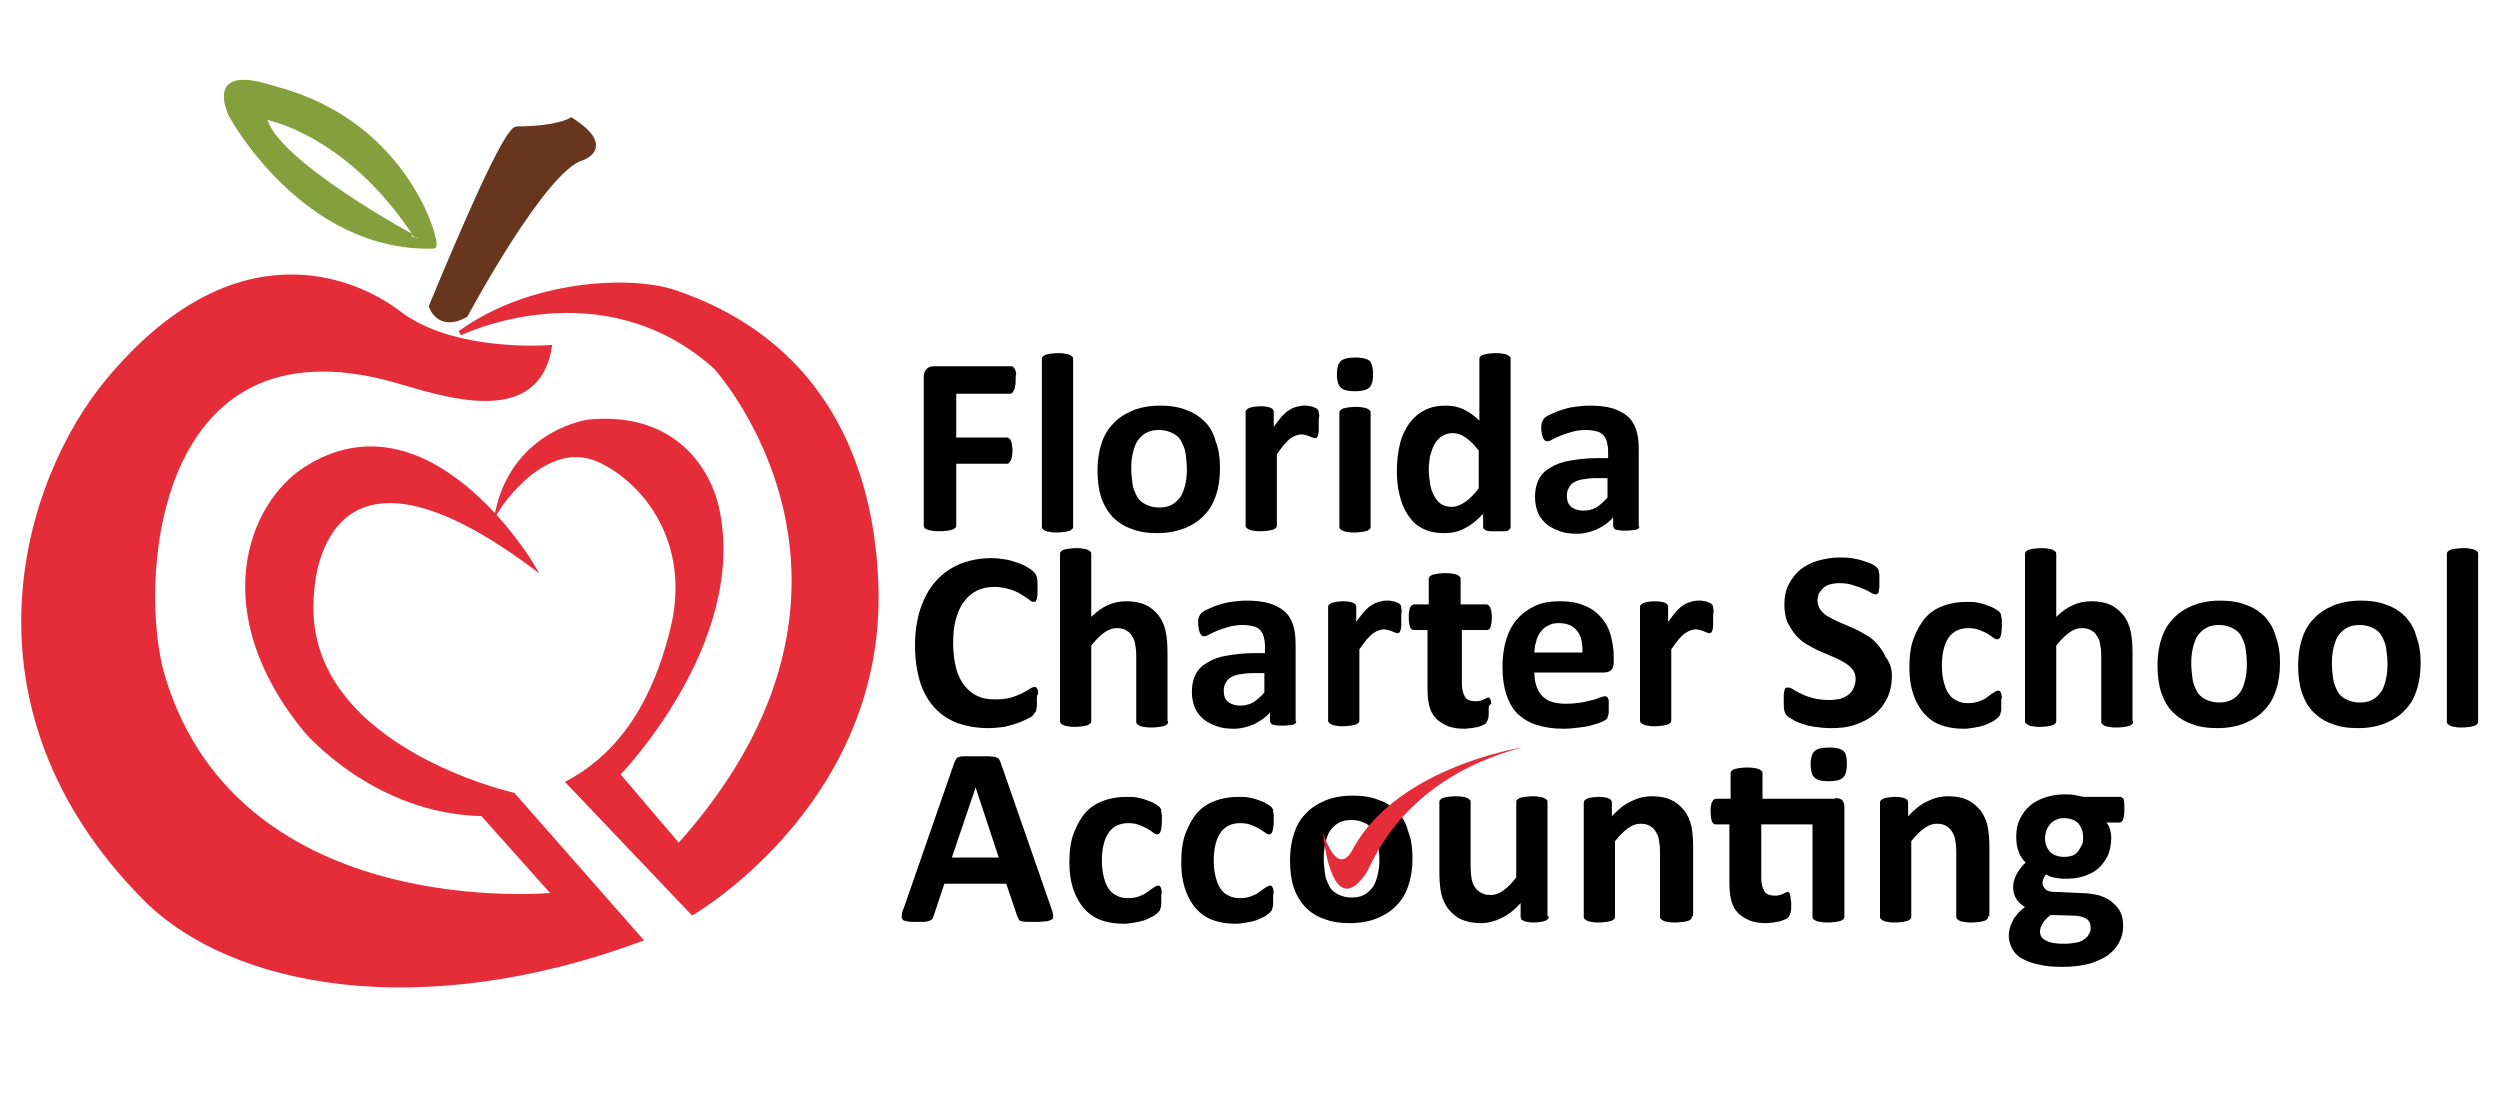
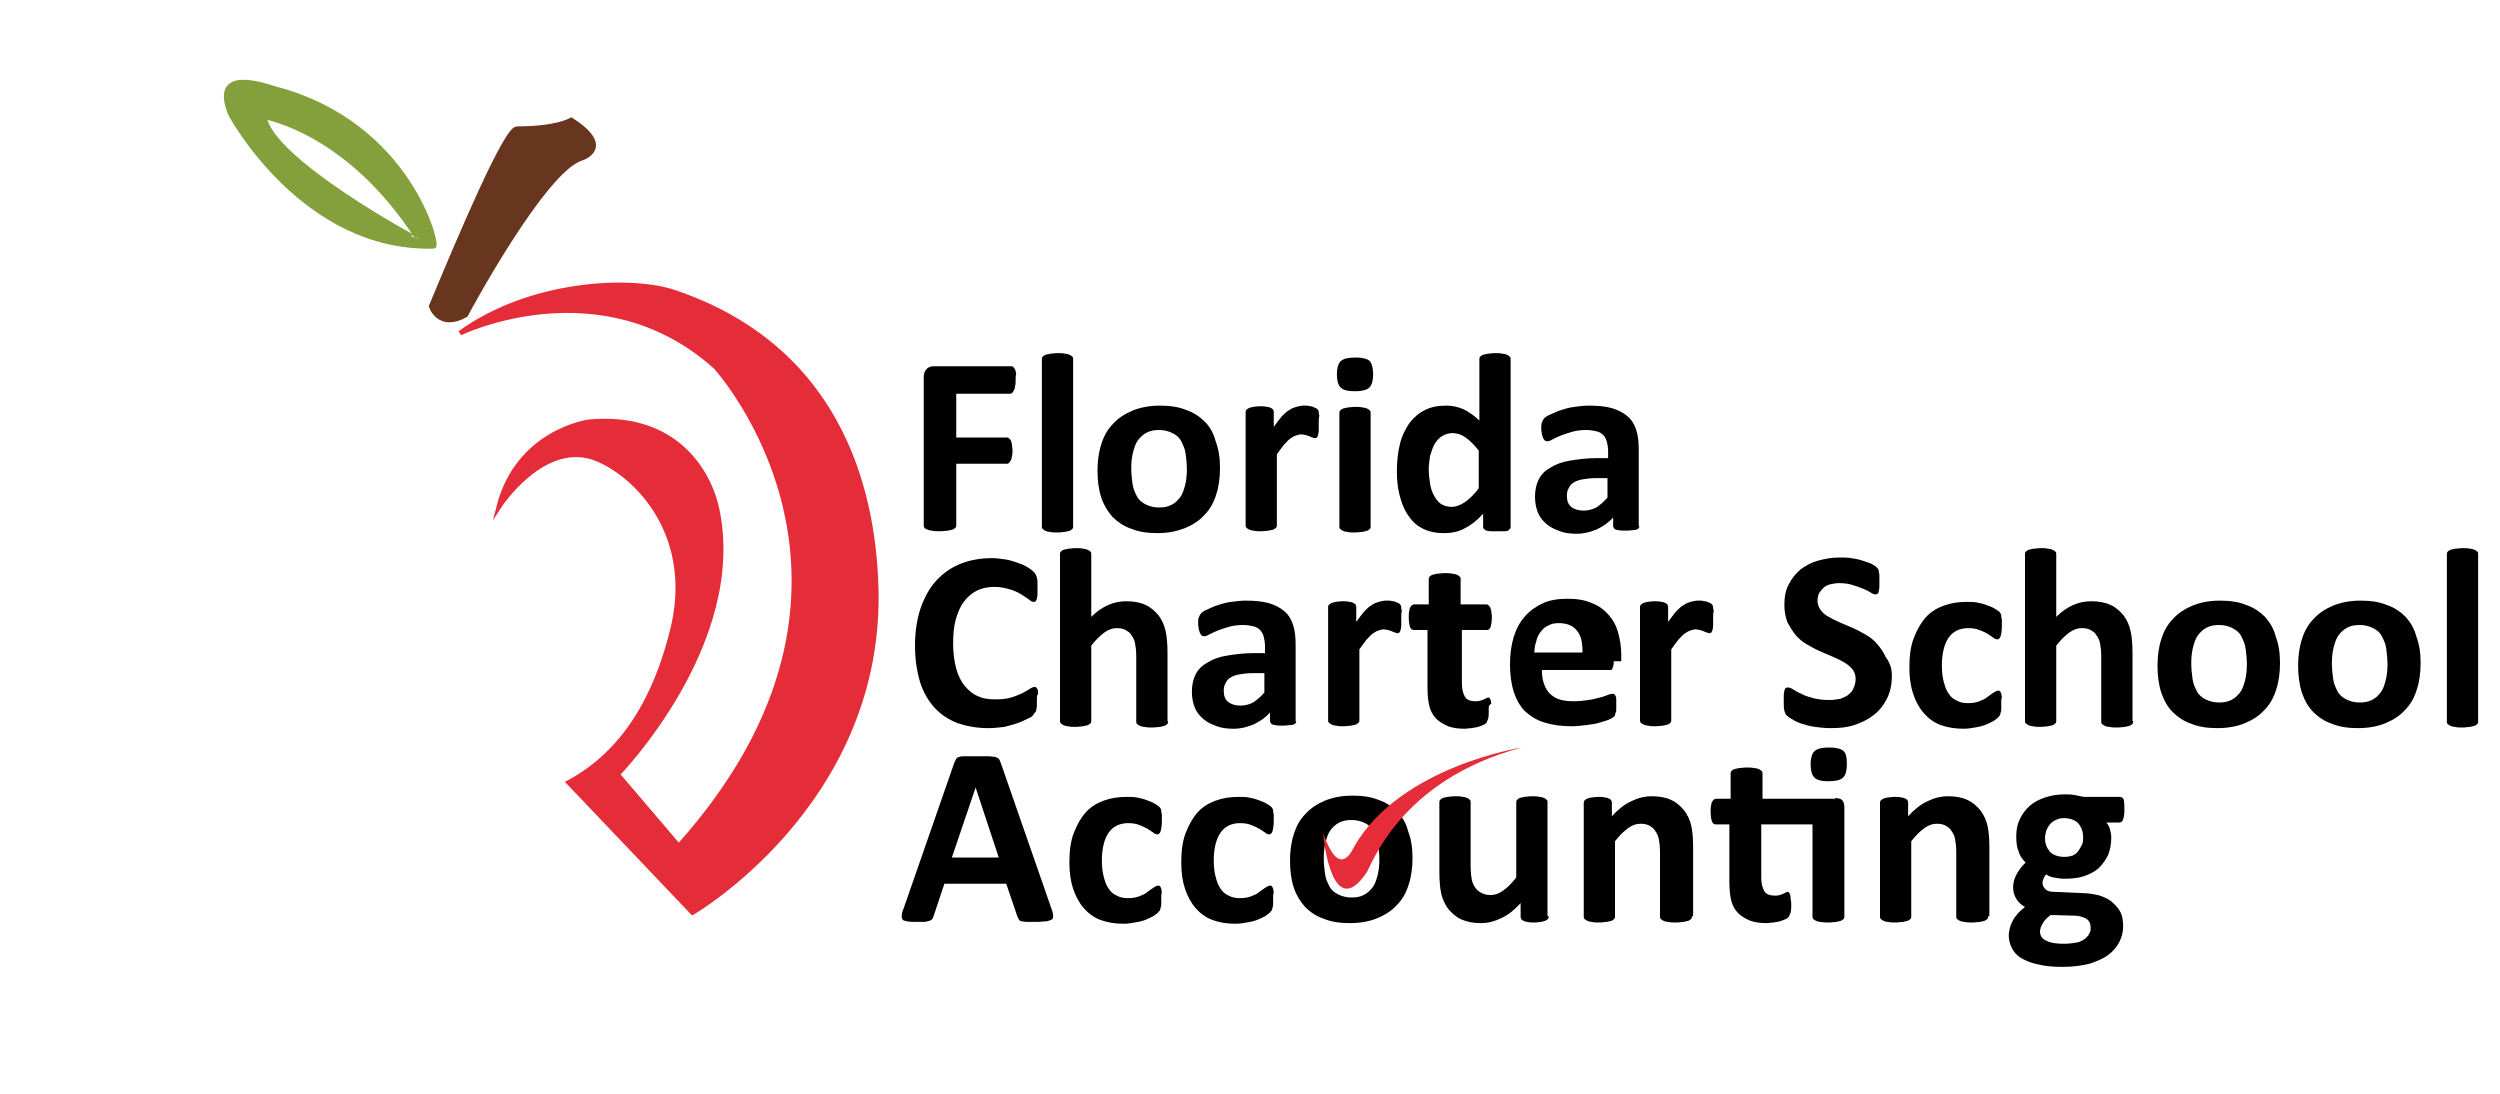
<svg xmlns="http://www.w3.org/2000/svg" version="1.1" id="Layer_1" x="0px" y="0px" viewBox="0 0 400 175" style="enable-background:new 0 0 400 175;" xml:space="preserve">
  <style type="text/css">
	.st0{fill:#E42D39;stroke:#E42D39;stroke-width:0.756;stroke-miterlimit:10;}
	.st1{fill:#68351F;stroke:#68351F;stroke-width:0.756;stroke-miterlimit:10;}
	.st2{fill:#83A03D;stroke:#83A03D;stroke-width:0.756;stroke-miterlimit:10;}
	.st3{fill:#E42D39;}
</style>
  <g>
    <g>
-       <path class="st0" d="M87.9,55.6c0,0-15.4,1.2-24.1-5.5c-7.1-5.4-26.1-13.6-46.4,10.7c-13.4,16-24.7,52.1,5.8,82.9    c14,14.1,44.3,19.5,79.2,6.6l-20.3-23.1c0,0-34.8-7.8-32.2-32.6c0,0,0.9-29.5,35.1-4.3c0,0-16.5-27.7-36-15.3    c-8.9,5.6-15.7,22.8,0,41.9c0,0,11,13,28.2,13.3l11.6,13c0,0-50.5,5.2-62.7-34.7c-4.4-14.2-2.3-57.2,35.1-48.2    C67.8,61.8,85.6,69.5,87.9,55.6z" />
      <path class="st0" d="M110.8,146c0,0,29.7-17.2,29.4-50.9c-0.2-14.5-4.6-38.9-32.2-48.3c-7-2.4-23.1-1.7-34.4,6.5    c0,0,22.6-11,40.9,5.4c0,0,31.8,34.7-5.9,76.7l-9.8-11.5c0,0,20.5-21,15.9-42.5c-1.3-6-6.7-15.2-20.5-13.9c0,0-11.3,1.5-14.4,13.6    c0,0,7.3-11.3,15.9-7.6c6.9,3,15.7,12.8,11.8,27.7c-1.8,7-5.7,18.2-16.5,24L110.8,146z" />
      <path class="st1" d="M69,49c0,0,1.2,3.8,5.5,1.4c0,0,12.5-23.4,18.6-25.1c0,0,5.2-1.7-1.7-6.1c0,0-2.2,1.4-8.7,1.4    C80.9,20.7,73.7,37.7,69,49z" />
      <path class="st2" d="M44.4,14.3c-2.1-0.6-10.7-3.8-7.5,4c0,0,11.6,21.7,32.5,21.1C70.2,39.4,65.5,20,44.4,14.3z M42.3,18.7    c0,0,13.6,2.2,24.7,19.7C67,38.5,43.3,25.7,42.3,18.7z" />
    </g>
    <g>
      <g>
        <path d="M162.5,60.8c0,0.4,0,0.7-0.1,1c0,0.3-0.1,0.5-0.2,0.7c-0.1,0.2-0.2,0.3-0.3,0.4c-0.1,0.1-0.2,0.1-0.3,0.1H153V70h8.1     c0.1,0,0.2,0,0.3,0.1c0.1,0.1,0.2,0.2,0.3,0.3c0.1,0.2,0.1,0.4,0.2,0.6c0,0.3,0.1,0.6,0.1,1s0,0.7-0.1,1c0,0.3-0.1,0.5-0.2,0.7     c-0.1,0.2-0.2,0.3-0.3,0.4c-0.1,0.1-0.2,0.1-0.3,0.1H153v9.8c0,0.1,0,0.3-0.1,0.4c-0.1,0.1-0.2,0.2-0.4,0.3     c-0.2,0.1-0.5,0.1-0.8,0.2c-0.3,0-0.8,0.1-1.3,0.1c-0.5,0-0.9,0-1.3-0.1c-0.3,0-0.6-0.1-0.8-0.2c-0.2-0.1-0.4-0.2-0.4-0.3     c-0.1-0.1-0.1-0.2-0.1-0.4V60.3c0-0.6,0.2-1,0.5-1.3c0.3-0.3,0.7-0.4,1.1-0.4h12.4c0.1,0,0.2,0,0.3,0.1c0.1,0.1,0.2,0.2,0.3,0.4     c0.1,0.2,0.1,0.4,0.2,0.7C162.5,60,162.5,60.4,162.5,60.8z" />
        <path d="M171.7,84.2c0,0.1,0,0.3-0.1,0.4s-0.2,0.2-0.4,0.3c-0.2,0.1-0.5,0.1-0.8,0.2c-0.3,0-0.7,0.1-1.2,0.1     c-0.5,0-0.9,0-1.2-0.1c-0.3,0-0.6-0.1-0.8-0.2c-0.2-0.1-0.3-0.2-0.4-0.3c-0.1-0.1-0.1-0.2-0.1-0.4V57.5c0-0.1,0-0.3,0.1-0.4     c0.1-0.1,0.2-0.2,0.4-0.3c0.2-0.1,0.5-0.1,0.8-0.2c0.3,0,0.7-0.1,1.2-0.1c0.5,0,0.9,0,1.2,0.1c0.3,0,0.6,0.1,0.8,0.2     c0.2,0.1,0.3,0.2,0.4,0.3c0.1,0.1,0.1,0.2,0.1,0.4V84.2z" />
        <path d="M195.2,74.9c0,1.5-0.2,3-0.6,4.2c-0.4,1.3-1,2.4-1.9,3.3c-0.8,0.9-1.9,1.6-3.1,2.1c-1.3,0.5-2.7,0.8-4.4,0.8     c-1.6,0-3-0.2-4.2-0.7c-1.2-0.4-2.2-1.1-3-1.9c-0.8-0.9-1.4-1.9-1.8-3.1c-0.4-1.2-0.6-2.7-0.6-4.3c0-1.5,0.2-3,0.6-4.2     c0.4-1.3,1-2.4,1.9-3.3c0.8-0.9,1.9-1.6,3.1-2.1c1.2-0.5,2.7-0.8,4.4-0.8c1.6,0,3,0.2,4.2,0.7c1.2,0.4,2.2,1.1,3,1.9     s1.4,1.9,1.7,3.1C195,71.9,195.2,73.3,195.2,74.9z M189.9,75.1c0-0.9-0.1-1.7-0.2-2.5c-0.1-0.8-0.4-1.4-0.7-2     c-0.3-0.6-0.8-1-1.4-1.3c-0.6-0.3-1.3-0.5-2.1-0.5c-0.8,0-1.4,0.1-2,0.4c-0.6,0.3-1,0.7-1.4,1.2c-0.4,0.5-0.6,1.2-0.8,1.9     c-0.2,0.8-0.3,1.6-0.3,2.6c0,0.9,0.1,1.7,0.2,2.5c0.1,0.8,0.4,1.4,0.7,2c0.3,0.6,0.8,1,1.4,1.3c0.6,0.3,1.3,0.5,2.1,0.5     c0.8,0,1.4-0.1,2-0.4c0.6-0.3,1-0.7,1.4-1.2c0.4-0.5,0.6-1.2,0.8-1.9C189.8,76.9,189.9,76.1,189.9,75.1z" />
        <path d="M211,67.7c0,0.5,0,0.9,0,1.2c0,0.3-0.1,0.6-0.1,0.7c-0.1,0.2-0.1,0.3-0.2,0.4c-0.1,0.1-0.2,0.1-0.3,0.1     c-0.1,0-0.2,0-0.4-0.1c-0.1,0-0.3-0.1-0.5-0.2c-0.2-0.1-0.4-0.1-0.6-0.2c-0.2,0-0.4-0.1-0.7-0.1c-0.3,0-0.6,0.1-0.9,0.2     c-0.3,0.1-0.6,0.3-0.9,0.5c-0.3,0.2-0.6,0.6-1,1c-0.3,0.4-0.7,0.9-1.1,1.5v11.3c0,0.1,0,0.3-0.1,0.4s-0.2,0.2-0.4,0.3     c-0.2,0.1-0.5,0.1-0.8,0.2c-0.3,0-0.7,0.1-1.2,0.1c-0.5,0-0.9,0-1.2-0.1c-0.3,0-0.6-0.1-0.8-0.2c-0.2-0.1-0.3-0.2-0.4-0.3     c-0.1-0.1-0.1-0.2-0.1-0.4V66c0-0.1,0-0.3,0.1-0.4c0.1-0.1,0.2-0.2,0.4-0.3c0.2-0.1,0.4-0.1,0.7-0.2c0.3,0,0.6-0.1,1.1-0.1     c0.4,0,0.8,0,1.1,0.1c0.3,0,0.5,0.1,0.7,0.2c0.2,0.1,0.3,0.2,0.3,0.3c0.1,0.1,0.1,0.2,0.1,0.4v2.3c0.5-0.7,0.9-1.2,1.3-1.7     c0.4-0.4,0.8-0.8,1.2-1c0.4-0.3,0.8-0.4,1.1-0.5c0.4-0.1,0.8-0.2,1.1-0.2c0.2,0,0.4,0,0.6,0s0.4,0.1,0.6,0.1     c0.2,0,0.4,0.1,0.6,0.2c0.2,0.1,0.3,0.1,0.4,0.2c0.1,0.1,0.1,0.1,0.2,0.2c0,0.1,0.1,0.2,0.1,0.3c0,0.1,0,0.4,0.1,0.6     C211,66.9,211,67.2,211,67.7z" />
        <path d="M219.7,59.9c0,1-0.2,1.7-0.6,2.1c-0.4,0.4-1.2,0.6-2.3,0.6c-1.2,0-1.9-0.2-2.3-0.6c-0.4-0.4-0.6-1.1-0.6-2.1     c0-1,0.2-1.7,0.6-2.1c0.4-0.4,1.2-0.6,2.4-0.6c1.1,0,1.9,0.2,2.3,0.6C219.5,58.2,219.7,58.9,219.7,59.9z M219.3,84.2     c0,0.1,0,0.3-0.1,0.4c-0.1,0.1-0.2,0.2-0.4,0.3c-0.2,0.1-0.5,0.1-0.8,0.2c-0.3,0-0.7,0.1-1.2,0.1s-0.9,0-1.2-0.1     c-0.3,0-0.6-0.1-0.8-0.2c-0.2-0.1-0.3-0.2-0.4-0.3c-0.1-0.1-0.1-0.2-0.1-0.4V66.1c0-0.1,0-0.3,0.1-0.4c0.1-0.1,0.2-0.2,0.4-0.3     c0.2-0.1,0.5-0.1,0.8-0.2c0.3,0,0.7-0.1,1.2-0.1s0.9,0,1.2,0.1c0.3,0,0.6,0.1,0.8,0.2c0.2,0.1,0.3,0.2,0.4,0.3     c0.1,0.1,0.1,0.2,0.1,0.4V84.2z" />
        <path d="M241.7,84.2c0,0.1,0,0.3-0.1,0.4c-0.1,0.1-0.2,0.2-0.3,0.3c-0.2,0.1-0.4,0.1-0.7,0.1c-0.3,0-0.6,0-1,0     c-0.4,0-0.8,0-1.1,0c-0.3,0-0.5-0.1-0.7-0.1c-0.2-0.1-0.3-0.2-0.4-0.3c-0.1-0.1-0.1-0.2-0.1-0.4v-2c-0.9,1-1.9,1.8-2.9,2.3     c-1,0.6-2.2,0.8-3.4,0.8c-1.4,0-2.6-0.3-3.5-0.8c-1-0.5-1.7-1.3-2.3-2.2c-0.6-0.9-1-2-1.3-3.2c-0.3-1.2-0.4-2.5-0.4-3.8     c0-1.6,0.2-3.1,0.5-4.3c0.3-1.3,0.9-2.4,1.5-3.3c0.7-0.9,1.5-1.6,2.5-2.1c1-0.5,2.1-0.7,3.4-0.7c1,0,1.9,0.2,2.8,0.6     c0.8,0.4,1.7,1,2.5,1.8v-9.8c0-0.1,0-0.3,0.1-0.4c0.1-0.1,0.2-0.2,0.4-0.3c0.2-0.1,0.5-0.1,0.8-0.2c0.3,0,0.7-0.1,1.2-0.1     c0.5,0,0.9,0,1.2,0.1c0.3,0,0.6,0.1,0.8,0.2c0.2,0.1,0.3,0.2,0.4,0.3c0.1,0.1,0.1,0.2,0.1,0.4V84.2z M236.6,72.1     c-0.7-0.9-1.4-1.6-2.1-2.1c-0.7-0.5-1.4-0.7-2.1-0.7c-0.7,0-1.2,0.2-1.7,0.5c-0.5,0.3-0.9,0.8-1.2,1.3c-0.3,0.6-0.5,1.2-0.7,1.9     c-0.1,0.7-0.2,1.4-0.2,2.1c0,0.8,0.1,1.5,0.2,2.2c0.1,0.7,0.3,1.4,0.6,1.9c0.3,0.6,0.6,1,1.1,1.4c0.5,0.3,1,0.5,1.8,0.5     c0.4,0,0.7-0.1,1-0.2c0.3-0.1,0.7-0.3,1-0.5c0.3-0.2,0.7-0.5,1.1-0.9c0.4-0.4,0.8-0.8,1.2-1.4V72.1z" />
        <path d="M262.3,84.2c0,0.2-0.1,0.3-0.2,0.4c-0.1,0.1-0.4,0.2-0.6,0.2s-0.7,0.1-1.3,0.1c-0.6,0-1.1,0-1.3-0.1     c-0.3,0-0.5-0.1-0.6-0.2c-0.1-0.1-0.2-0.3-0.2-0.4v-1.4c-0.7,0.8-1.6,1.4-2.6,1.9c-1,0.4-2,0.7-3.2,0.7c-1,0-1.9-0.1-2.7-0.4     c-0.8-0.3-1.5-0.6-2.1-1.1c-0.6-0.5-1.1-1.1-1.4-1.8c-0.3-0.7-0.5-1.6-0.5-2.6c0-1.1,0.2-2,0.6-2.8c0.4-0.8,1-1.4,1.9-1.9     c0.8-0.5,1.8-0.9,3.1-1.1c1.2-0.2,2.6-0.4,4.3-0.4h1.8v-1.1c0-0.6-0.1-1.1-0.2-1.5c-0.1-0.4-0.3-0.8-0.6-1.1     c-0.3-0.3-0.6-0.5-1.1-0.6c-0.4-0.1-1-0.2-1.6-0.2c-0.9,0-1.6,0.1-2.3,0.3c-0.7,0.2-1.3,0.4-1.8,0.6c-0.5,0.2-0.9,0.4-1.3,0.6     c-0.3,0.2-0.6,0.3-0.8,0.3c-0.1,0-0.3,0-0.4-0.1c-0.1-0.1-0.2-0.2-0.3-0.4c-0.1-0.2-0.1-0.4-0.2-0.6c0-0.3-0.1-0.5-0.1-0.9     c0-0.4,0-0.8,0.1-1c0.1-0.2,0.2-0.5,0.4-0.7c0.2-0.2,0.5-0.4,1-0.6c0.5-0.2,1-0.5,1.7-0.7c0.6-0.2,1.3-0.4,2.1-0.5     s1.5-0.2,2.3-0.2c1.4,0,2.6,0.1,3.7,0.4c1,0.3,1.8,0.7,2.5,1.3c0.7,0.6,1.1,1.3,1.4,2.2c0.3,0.9,0.4,2,0.4,3.2V84.2z M257.3,76.5     h-2c-0.8,0-1.5,0.1-2.1,0.2c-0.6,0.1-1.1,0.3-1.4,0.5c-0.4,0.2-0.6,0.5-0.8,0.9c-0.2,0.3-0.3,0.7-0.3,1.2c0,0.8,0.2,1.4,0.7,1.8     c0.5,0.4,1.2,0.6,2,0.6c0.7,0,1.4-0.2,2-0.5c0.6-0.4,1.2-0.9,1.8-1.6V76.5z" />
        <path d="M165.9,112.1c0,0.3,0,0.6,0,0.9c0,0.2-0.1,0.4-0.1,0.6c0,0.2-0.1,0.3-0.2,0.4c-0.1,0.1-0.2,0.3-0.3,0.4     c-0.1,0.2-0.4,0.4-0.9,0.6c-0.4,0.2-1,0.5-1.6,0.7c-0.6,0.2-1.3,0.4-2.1,0.6c-0.8,0.1-1.7,0.2-2.6,0.2c-1.8,0-3.4-0.3-4.9-0.8     c-1.5-0.6-2.7-1.4-3.7-2.5c-1-1.1-1.8-2.5-2.3-4.1c-0.5-1.7-0.8-3.6-0.8-5.8c0-2.2,0.3-4.2,0.9-6c0.6-1.7,1.4-3.2,2.5-4.4     c1.1-1.2,2.4-2.1,3.9-2.7c1.5-0.6,3.2-0.9,5-0.9c0.7,0,1.4,0.1,2.1,0.2c0.7,0.1,1.3,0.3,1.9,0.5c0.6,0.2,1.1,0.4,1.6,0.7     c0.5,0.3,0.8,0.5,1,0.7c0.2,0.2,0.3,0.3,0.4,0.5c0.1,0.1,0.1,0.3,0.2,0.5c0,0.2,0.1,0.4,0.1,0.7c0,0.3,0,0.6,0,1c0,0.4,0,0.8,0,1     c0,0.3-0.1,0.5-0.1,0.7c-0.1,0.2-0.1,0.3-0.2,0.4c-0.1,0.1-0.2,0.1-0.3,0.1c-0.2,0-0.5-0.1-0.8-0.4c-0.3-0.2-0.7-0.5-1.2-0.8     c-0.5-0.3-1.1-0.6-1.8-0.8c-0.7-0.2-1.5-0.4-2.5-0.4c-1,0-2,0.2-2.8,0.6c-0.8,0.4-1.5,1-2.1,1.8c-0.6,0.8-1,1.8-1.3,2.9     c-0.3,1.1-0.4,2.4-0.4,3.8c0,1.5,0.2,2.9,0.5,4c0.3,1.1,0.8,2.1,1.4,2.8c0.6,0.7,1.3,1.3,2.1,1.6c0.8,0.4,1.8,0.5,2.8,0.5     c1,0,1.8-0.1,2.5-0.3c0.7-0.2,1.3-0.5,1.8-0.7c0.5-0.3,0.9-0.5,1.2-0.7c0.3-0.2,0.6-0.3,0.7-0.3c0.1,0,0.2,0,0.3,0.1     c0.1,0.1,0.1,0.2,0.2,0.3c0.1,0.2,0.1,0.4,0.1,0.7C165.9,111.2,165.9,111.6,165.9,112.1z" />
        <path d="M186.9,115.4c0,0.1,0,0.3-0.1,0.4s-0.2,0.2-0.4,0.3c-0.2,0.1-0.5,0.1-0.8,0.2c-0.3,0-0.7,0.1-1.2,0.1     c-0.5,0-0.9,0-1.3-0.1c-0.3,0-0.6-0.1-0.8-0.2c-0.2-0.1-0.3-0.2-0.4-0.3c-0.1-0.1-0.1-0.2-0.1-0.4V105c0-0.9-0.1-1.6-0.2-2.1     c-0.1-0.5-0.3-0.9-0.6-1.3c-0.2-0.4-0.6-0.6-0.9-0.8c-0.4-0.2-0.8-0.3-1.4-0.3c-0.7,0-1.3,0.2-2,0.7c-0.7,0.5-1.4,1.2-2.1,2.1v12     c0,0.1,0,0.3-0.1,0.4c-0.1,0.1-0.2,0.2-0.4,0.3c-0.2,0.1-0.5,0.1-0.8,0.2c-0.3,0-0.7,0.1-1.2,0.1c-0.5,0-0.9,0-1.2-0.1     c-0.3,0-0.6-0.1-0.8-0.2c-0.2-0.1-0.3-0.2-0.4-0.3c-0.1-0.1-0.1-0.2-0.1-0.4V88.7c0-0.1,0-0.3,0.1-0.4c0.1-0.1,0.2-0.2,0.4-0.3     c0.2-0.1,0.5-0.1,0.8-0.2c0.3,0,0.7-0.1,1.2-0.1c0.5,0,0.9,0,1.2,0.1c0.3,0,0.6,0.1,0.8,0.2c0.2,0.1,0.3,0.2,0.4,0.3     c0.1,0.1,0.1,0.2,0.1,0.4v10c0.9-0.9,1.8-1.5,2.7-1.9c0.9-0.4,1.9-0.6,2.9-0.6c1.2,0,2.3,0.2,3.1,0.6c0.9,0.4,1.5,1,2.1,1.7     c0.5,0.7,0.9,1.5,1.1,2.5c0.2,0.9,0.3,2.1,0.3,3.4V115.4z" />
        <path d="M207.4,115.4c0,0.2-0.1,0.3-0.2,0.4c-0.1,0.1-0.4,0.2-0.6,0.2c-0.3,0-0.7,0.1-1.3,0.1c-0.6,0-1.1,0-1.3-0.1     c-0.3,0-0.5-0.1-0.6-0.2c-0.1-0.1-0.2-0.3-0.2-0.4V114c-0.7,0.8-1.6,1.4-2.6,1.9c-1,0.4-2,0.7-3.2,0.7c-1,0-1.9-0.1-2.7-0.4     c-0.8-0.3-1.5-0.6-2.1-1.1c-0.6-0.5-1.1-1.1-1.4-1.8c-0.3-0.7-0.5-1.6-0.5-2.6c0-1.1,0.2-2,0.6-2.8c0.4-0.8,1-1.4,1.9-1.9     c0.8-0.5,1.8-0.9,3.1-1.1c1.2-0.2,2.6-0.4,4.3-0.4h1.8v-1.1c0-0.6-0.1-1.1-0.2-1.5c-0.1-0.4-0.3-0.8-0.6-1.1     c-0.3-0.3-0.6-0.5-1.1-0.6c-0.4-0.1-1-0.2-1.6-0.2c-0.9,0-1.6,0.1-2.3,0.3c-0.7,0.2-1.3,0.4-1.8,0.6s-0.9,0.4-1.3,0.6     c-0.3,0.2-0.6,0.3-0.8,0.3c-0.1,0-0.3,0-0.4-0.1c-0.1-0.1-0.2-0.2-0.3-0.4c-0.1-0.2-0.1-0.4-0.2-0.6c0-0.3-0.1-0.5-0.1-0.9     c0-0.4,0-0.8,0.1-1c0.1-0.2,0.2-0.5,0.4-0.7c0.2-0.2,0.5-0.4,1-0.6c0.5-0.2,1-0.5,1.7-0.7c0.6-0.2,1.3-0.4,2.1-0.5     c0.8-0.1,1.5-0.2,2.3-0.2c1.4,0,2.6,0.1,3.7,0.4c1,0.3,1.8,0.7,2.5,1.3c0.7,0.6,1.1,1.3,1.4,2.2c0.3,0.9,0.4,2,0.4,3.2V115.4z      M202.4,107.7h-2c-0.8,0-1.5,0.1-2.1,0.2c-0.6,0.1-1.1,0.3-1.4,0.5c-0.4,0.2-0.6,0.5-0.8,0.9c-0.2,0.3-0.3,0.7-0.3,1.2     c0,0.8,0.2,1.4,0.7,1.8c0.5,0.4,1.2,0.6,2,0.6c0.7,0,1.4-0.2,2-0.5c0.6-0.4,1.2-0.9,1.8-1.6V107.7z" />
        <path d="M224.2,98.9c0,0.5,0,0.9,0,1.2c0,0.3-0.1,0.6-0.1,0.7c-0.1,0.2-0.1,0.3-0.2,0.4c-0.1,0.1-0.2,0.1-0.3,0.1     c-0.1,0-0.2,0-0.4-0.1c-0.1,0-0.3-0.1-0.5-0.2c-0.2-0.1-0.4-0.1-0.6-0.2c-0.2,0-0.4-0.1-0.7-0.1c-0.3,0-0.6,0.1-0.9,0.2     c-0.3,0.1-0.6,0.3-0.9,0.5c-0.3,0.2-0.6,0.6-1,1c-0.3,0.4-0.7,0.9-1.1,1.5v11.3c0,0.1,0,0.3-0.1,0.4s-0.2,0.2-0.4,0.3     c-0.2,0.1-0.5,0.1-0.8,0.2c-0.3,0-0.7,0.1-1.2,0.1c-0.5,0-0.9,0-1.2-0.1c-0.3,0-0.6-0.1-0.8-0.2c-0.2-0.1-0.3-0.2-0.4-0.3     c-0.1-0.1-0.1-0.2-0.1-0.4V97.2c0-0.1,0-0.3,0.1-0.4c0.1-0.1,0.2-0.2,0.4-0.3c0.2-0.1,0.4-0.1,0.7-0.2c0.3,0,0.6-0.1,1.1-0.1     c0.4,0,0.8,0,1.1,0.1c0.3,0,0.5,0.1,0.7,0.2c0.2,0.1,0.3,0.2,0.3,0.3c0.1,0.1,0.1,0.2,0.1,0.4v2.3c0.5-0.7,0.9-1.2,1.3-1.7     c0.4-0.4,0.8-0.8,1.2-1c0.4-0.3,0.8-0.4,1.1-0.5c0.4-0.1,0.8-0.2,1.1-0.2c0.2,0,0.4,0,0.6,0s0.4,0.1,0.6,0.1     c0.2,0,0.4,0.1,0.6,0.2c0.2,0.1,0.3,0.1,0.4,0.2c0.1,0.1,0.1,0.1,0.2,0.2c0,0.1,0.1,0.2,0.1,0.3c0,0.1,0,0.4,0.1,0.6     C224.2,98.1,224.2,98.4,224.2,98.9z" />
        <path d="M238.2,113.6c0,0.6,0,1.1-0.1,1.4c-0.1,0.3-0.2,0.5-0.3,0.7c-0.1,0.1-0.3,0.2-0.5,0.3s-0.5,0.2-0.8,0.3     c-0.3,0.1-0.7,0.1-1,0.2c-0.4,0-0.8,0.1-1.1,0.1c-1,0-1.9-0.1-2.7-0.4c-0.7-0.3-1.4-0.7-1.9-1.2c-0.5-0.5-0.9-1.2-1.1-2     c-0.2-0.8-0.3-1.8-0.3-2.9v-9.3h-2.2c-0.3,0-0.5-0.2-0.6-0.5c-0.1-0.3-0.2-0.8-0.2-1.6c0-0.4,0-0.7,0.1-1c0-0.3,0.1-0.5,0.2-0.6     c0.1-0.2,0.2-0.3,0.3-0.3c0.1-0.1,0.2-0.1,0.4-0.1h2.2v-4c0-0.1,0-0.3,0.1-0.4c0.1-0.1,0.2-0.2,0.4-0.3c0.2-0.1,0.5-0.1,0.8-0.2     c0.3,0,0.7-0.1,1.2-0.1c0.5,0,0.9,0,1.3,0.1c0.3,0,0.6,0.1,0.8,0.2c0.2,0.1,0.3,0.2,0.4,0.3c0.1,0.1,0.1,0.2,0.1,0.4v4h4     c0.1,0,0.3,0,0.4,0.1c0.1,0.1,0.2,0.2,0.3,0.3c0.1,0.2,0.1,0.4,0.2,0.6c0,0.3,0.1,0.6,0.1,1c0,0.7-0.1,1.3-0.2,1.6     c-0.1,0.3-0.3,0.5-0.6,0.5h-4v8.5c0,1,0.2,1.7,0.5,2.2c0.3,0.5,0.9,0.7,1.7,0.7c0.3,0,0.5,0,0.7-0.1c0.2,0,0.4-0.1,0.6-0.2     c0.2-0.1,0.3-0.1,0.4-0.2c0.1,0,0.2-0.1,0.3-0.1c0.1,0,0.2,0,0.2,0.1c0.1,0,0.1,0.1,0.2,0.3c0,0.1,0.1,0.3,0.1,0.6     C238.1,112.9,238.2,113.2,238.2,113.6z" />
-         <path d="M258.2,105.8c0,0.6-0.1,1.1-0.4,1.4c-0.3,0.3-0.7,0.4-1.2,0.4h-11.1c0,0.8,0.1,1.5,0.3,2.1c0.2,0.6,0.5,1.2,0.9,1.6     c0.4,0.4,0.9,0.8,1.6,1c0.6,0.2,1.4,0.3,2.3,0.3c0.9,0,1.7-0.1,2.4-0.2c0.7-0.1,1.3-0.3,1.8-0.4s0.9-0.3,1.2-0.4     c0.3-0.1,0.6-0.2,0.8-0.2c0.1,0,0.2,0,0.3,0.1c0.1,0,0.1,0.1,0.2,0.3c0.1,0.1,0.1,0.3,0.1,0.5c0,0.2,0,0.5,0,0.8     c0,0.3,0,0.6,0,0.8c0,0.2,0,0.4-0.1,0.5c0,0.1-0.1,0.3-0.1,0.4s-0.1,0.2-0.2,0.3c-0.1,0.1-0.3,0.2-0.7,0.4     c-0.4,0.2-0.9,0.3-1.5,0.5c-0.6,0.2-1.3,0.3-2.1,0.4c-0.8,0.1-1.6,0.2-2.5,0.2c-1.6,0-3-0.2-4.3-0.6s-2.2-1-3.1-1.8     c-0.8-0.8-1.4-1.9-1.8-3.1c-0.4-1.3-0.6-2.7-0.6-4.4c0-1.6,0.2-3.1,0.6-4.4c0.4-1.3,1-2.4,1.8-3.3c0.8-0.9,1.8-1.6,2.9-2.1     c1.1-0.5,2.4-0.7,3.9-0.7c1.5,0,2.8,0.2,3.9,0.7c1.1,0.4,2,1.1,2.7,1.9c0.7,0.8,1.2,1.7,1.5,2.8c0.3,1.1,0.5,2.3,0.5,3.5V105.8z      M253.2,104.3c0-1.4-0.2-2.6-0.9-3.4c-0.6-0.8-1.6-1.2-2.9-1.2c-0.7,0-1.2,0.1-1.7,0.4c-0.5,0.2-0.9,0.6-1.2,1     c-0.3,0.4-0.6,0.9-0.7,1.5c-0.2,0.6-0.3,1.2-0.3,1.8H253.2z" />
+         <path d="M258.2,105.8c0,0.6-0.1,1.1-0.4,1.4h-11.1c0,0.8,0.1,1.5,0.3,2.1c0.2,0.6,0.5,1.2,0.9,1.6     c0.4,0.4,0.9,0.8,1.6,1c0.6,0.2,1.4,0.3,2.3,0.3c0.9,0,1.7-0.1,2.4-0.2c0.7-0.1,1.3-0.3,1.8-0.4s0.9-0.3,1.2-0.4     c0.3-0.1,0.6-0.2,0.8-0.2c0.1,0,0.2,0,0.3,0.1c0.1,0,0.1,0.1,0.2,0.3c0.1,0.1,0.1,0.3,0.1,0.5c0,0.2,0,0.5,0,0.8     c0,0.3,0,0.6,0,0.8c0,0.2,0,0.4-0.1,0.5c0,0.1-0.1,0.3-0.1,0.4s-0.1,0.2-0.2,0.3c-0.1,0.1-0.3,0.2-0.7,0.4     c-0.4,0.2-0.9,0.3-1.5,0.5c-0.6,0.2-1.3,0.3-2.1,0.4c-0.8,0.1-1.6,0.2-2.5,0.2c-1.6,0-3-0.2-4.3-0.6s-2.2-1-3.1-1.8     c-0.8-0.8-1.4-1.9-1.8-3.1c-0.4-1.3-0.6-2.7-0.6-4.4c0-1.6,0.2-3.1,0.6-4.4c0.4-1.3,1-2.4,1.8-3.3c0.8-0.9,1.8-1.6,2.9-2.1     c1.1-0.5,2.4-0.7,3.9-0.7c1.5,0,2.8,0.2,3.9,0.7c1.1,0.4,2,1.1,2.7,1.9c0.7,0.8,1.2,1.7,1.5,2.8c0.3,1.1,0.5,2.3,0.5,3.5V105.8z      M253.2,104.3c0-1.4-0.2-2.6-0.9-3.4c-0.6-0.8-1.6-1.2-2.9-1.2c-0.7,0-1.2,0.1-1.7,0.4c-0.5,0.2-0.9,0.6-1.2,1     c-0.3,0.4-0.6,0.9-0.7,1.5c-0.2,0.6-0.3,1.2-0.3,1.8H253.2z" />
        <path d="M274.1,98.9c0,0.5,0,0.9,0,1.2c0,0.3-0.1,0.6-0.1,0.7c-0.1,0.2-0.1,0.3-0.2,0.4c-0.1,0.1-0.2,0.1-0.3,0.1     c-0.1,0-0.2,0-0.4-0.1c-0.1,0-0.3-0.1-0.5-0.2c-0.2-0.1-0.4-0.1-0.6-0.2c-0.2,0-0.4-0.1-0.7-0.1c-0.3,0-0.6,0.1-0.9,0.2     c-0.3,0.1-0.6,0.3-0.9,0.5c-0.3,0.2-0.6,0.6-1,1c-0.3,0.4-0.7,0.9-1.1,1.5v11.3c0,0.1,0,0.3-0.1,0.4s-0.2,0.2-0.4,0.3     c-0.2,0.1-0.5,0.1-0.8,0.2c-0.3,0-0.7,0.1-1.2,0.1c-0.5,0-0.9,0-1.2-0.1c-0.3,0-0.6-0.1-0.8-0.2c-0.2-0.1-0.3-0.2-0.4-0.3     c-0.1-0.1-0.1-0.2-0.1-0.4V97.2c0-0.1,0-0.3,0.1-0.4c0.1-0.1,0.2-0.2,0.4-0.3c0.2-0.1,0.4-0.1,0.7-0.2c0.3,0,0.6-0.1,1.1-0.1     c0.4,0,0.8,0,1.1,0.1c0.3,0,0.5,0.1,0.7,0.2c0.2,0.1,0.3,0.2,0.3,0.3c0.1,0.1,0.1,0.2,0.1,0.4v2.3c0.5-0.7,0.9-1.2,1.3-1.7     c0.4-0.4,0.8-0.8,1.2-1c0.4-0.3,0.8-0.4,1.1-0.5c0.4-0.1,0.8-0.2,1.1-0.2c0.2,0,0.4,0,0.6,0s0.4,0.1,0.6,0.1     c0.2,0,0.4,0.1,0.6,0.2c0.2,0.1,0.3,0.1,0.4,0.2c0.1,0.1,0.1,0.1,0.2,0.2c0,0.1,0.1,0.2,0.1,0.3c0,0.1,0,0.4,0.1,0.6     C274.1,98.1,274.1,98.4,274.1,98.9z" />
        <path d="M302.7,108.2c0,1.4-0.3,2.6-0.8,3.6c-0.5,1-1.2,1.9-2.1,2.6c-0.9,0.7-1.9,1.2-3.1,1.6c-1.2,0.4-2.4,0.5-3.8,0.5     c-0.9,0-1.8-0.1-2.5-0.2c-0.8-0.1-1.5-0.3-2.1-0.5c-0.6-0.2-1.1-0.4-1.5-0.7c-0.4-0.2-0.7-0.4-0.9-0.6c-0.2-0.2-0.3-0.4-0.4-0.8     c-0.1-0.3-0.1-0.8-0.1-1.4c0-0.4,0-0.8,0-1.1c0-0.3,0.1-0.5,0.1-0.7c0.1-0.2,0.1-0.3,0.2-0.4c0.1-0.1,0.2-0.1,0.4-0.1     c0.2,0,0.5,0.1,0.8,0.3c0.3,0.2,0.8,0.5,1.3,0.7c0.5,0.3,1.2,0.5,1.9,0.7c0.8,0.2,1.6,0.3,2.6,0.3c0.7,0,1.2-0.1,1.8-0.2     c0.5-0.2,1-0.4,1.3-0.7c0.4-0.3,0.6-0.6,0.8-1.1c0.2-0.4,0.3-0.9,0.3-1.4c0-0.6-0.2-1.1-0.5-1.5c-0.3-0.4-0.8-0.8-1.3-1.1     c-0.5-0.3-1.1-0.6-1.8-0.9c-0.7-0.3-1.4-0.6-2.1-0.9c-0.7-0.3-1.4-0.7-2.1-1.1c-0.7-0.4-1.3-0.9-1.8-1.5c-0.5-0.6-0.9-1.3-1.3-2     c-0.3-0.8-0.5-1.7-0.5-2.8c0-1.3,0.2-2.4,0.7-3.3c0.5-1,1.1-1.7,1.9-2.4c0.8-0.6,1.7-1.1,2.8-1.4c1.1-0.3,2.2-0.5,3.4-0.5     c0.6,0,1.3,0,1.9,0.1c0.6,0.1,1.2,0.2,1.8,0.4c0.5,0.2,1,0.3,1.4,0.5c0.4,0.2,0.7,0.4,0.8,0.5c0.1,0.1,0.2,0.3,0.3,0.3     c0,0.1,0.1,0.2,0.1,0.4c0,0.2,0.1,0.4,0.1,0.6c0,0.2,0,0.5,0,0.9c0,0.4,0,0.7,0,1c0,0.3-0.1,0.5-0.1,0.7c0,0.2-0.1,0.3-0.2,0.4     c-0.1,0.1-0.2,0.1-0.4,0.1c-0.1,0-0.4-0.1-0.7-0.3c-0.3-0.2-0.7-0.4-1.2-0.6c-0.5-0.2-1-0.4-1.7-0.6c-0.6-0.2-1.3-0.3-2.1-0.3     c-0.6,0-1.1,0.1-1.5,0.2c-0.4,0.1-0.8,0.3-1.1,0.6c-0.3,0.3-0.5,0.6-0.7,0.9c-0.1,0.4-0.2,0.7-0.2,1.1c0,0.6,0.2,1.1,0.5,1.5     c0.3,0.4,0.7,0.8,1.3,1.1c0.5,0.3,1.1,0.6,1.8,0.9c0.7,0.3,1.4,0.6,2.1,0.9c0.7,0.3,1.4,0.7,2.1,1.1c0.7,0.4,1.3,0.9,1.8,1.5     s1,1.3,1.3,2C302.5,106.2,302.7,107.1,302.7,108.2z" />
        <path d="M320.2,112.5c0,0.4,0,0.6,0,0.9c0,0.2,0,0.4-0.1,0.6c0,0.2-0.1,0.3-0.1,0.4c0,0.1-0.2,0.2-0.3,0.4     c-0.2,0.2-0.4,0.3-0.8,0.6c-0.4,0.2-0.8,0.4-1.3,0.6c-0.5,0.2-1.1,0.3-1.6,0.4c-0.6,0.1-1.2,0.2-1.8,0.2c-1.4,0-2.6-0.2-3.7-0.6     c-1.1-0.4-2-1.1-2.7-1.9c-0.7-0.8-1.3-1.9-1.7-3.1c-0.4-1.2-0.6-2.6-0.6-4.2c0-1.8,0.2-3.4,0.7-4.7c0.5-1.3,1.1-2.4,1.9-3.3     c0.8-0.9,1.8-1.5,2.9-1.9c1.1-0.4,2.3-0.6,3.7-0.6c0.5,0,1.1,0,1.6,0.1c0.5,0.1,1,0.2,1.5,0.4c0.5,0.2,0.9,0.3,1.2,0.5     c0.4,0.2,0.6,0.4,0.8,0.5c0.1,0.1,0.3,0.3,0.3,0.4c0.1,0.1,0.1,0.2,0.1,0.4c0,0.2,0.1,0.4,0.1,0.6c0,0.2,0,0.5,0,0.9     c0,0.8-0.1,1.3-0.2,1.7c-0.1,0.3-0.3,0.5-0.5,0.5c-0.2,0-0.5-0.1-0.7-0.3c-0.3-0.2-0.6-0.4-0.9-0.6s-0.8-0.4-1.3-0.6     c-0.5-0.2-1.1-0.3-1.8-0.3c-1.3,0-2.4,0.5-3.1,1.5c-0.7,1-1.1,2.5-1.1,4.5c0,1,0.1,1.8,0.3,2.6c0.2,0.7,0.4,1.4,0.8,1.9     c0.3,0.5,0.8,0.9,1.3,1.1c0.5,0.3,1.1,0.4,1.8,0.4c0.7,0,1.3-0.1,1.8-0.3c0.5-0.2,1-0.4,1.3-0.7c0.4-0.3,0.7-0.5,1-0.7     c0.3-0.2,0.5-0.3,0.7-0.3c0.1,0,0.2,0,0.3,0.1c0.1,0.1,0.1,0.2,0.2,0.4c0,0.2,0.1,0.4,0.1,0.7C320.2,111.7,320.2,112,320.2,112.5     z" />
        <path d="M341.3,115.4c0,0.1,0,0.3-0.1,0.4c-0.1,0.1-0.2,0.2-0.4,0.3c-0.2,0.1-0.5,0.1-0.8,0.2c-0.3,0-0.7,0.1-1.2,0.1     c-0.5,0-0.9,0-1.3-0.1c-0.3,0-0.6-0.1-0.8-0.2c-0.2-0.1-0.3-0.2-0.4-0.3c-0.1-0.1-0.1-0.2-0.1-0.4V105c0-0.9-0.1-1.6-0.2-2.1     c-0.1-0.5-0.3-0.9-0.6-1.3c-0.2-0.4-0.6-0.6-0.9-0.8c-0.4-0.2-0.8-0.3-1.4-0.3c-0.7,0-1.3,0.2-2,0.7c-0.7,0.5-1.4,1.2-2.1,2.1v12     c0,0.1,0,0.3-0.1,0.4c-0.1,0.1-0.2,0.2-0.4,0.3c-0.2,0.1-0.5,0.1-0.8,0.2c-0.3,0-0.7,0.1-1.2,0.1s-0.9,0-1.2-0.1     c-0.3,0-0.6-0.1-0.8-0.2c-0.2-0.1-0.3-0.2-0.4-0.3c-0.1-0.1-0.1-0.2-0.1-0.4V88.7c0-0.1,0-0.3,0.1-0.4c0.1-0.1,0.2-0.2,0.4-0.3     c0.2-0.1,0.5-0.1,0.8-0.2c0.3,0,0.7-0.1,1.2-0.1s0.9,0,1.2,0.1c0.3,0,0.6,0.1,0.8,0.2c0.2,0.1,0.3,0.2,0.4,0.3     c0.1,0.1,0.1,0.2,0.1,0.4v10c0.9-0.9,1.8-1.5,2.7-1.9c0.9-0.4,1.9-0.6,2.9-0.6c1.2,0,2.3,0.2,3.1,0.6c0.9,0.4,1.5,1,2.1,1.7     c0.5,0.7,0.9,1.5,1.1,2.5c0.2,0.9,0.3,2.1,0.3,3.4V115.4z" />
        <path d="M364.8,106.1c0,1.5-0.2,3-0.6,4.2c-0.4,1.3-1,2.4-1.9,3.3c-0.8,0.9-1.9,1.6-3.1,2.1s-2.7,0.8-4.4,0.8     c-1.6,0-3-0.2-4.2-0.7c-1.2-0.4-2.2-1.1-3-1.9s-1.4-1.9-1.8-3.1c-0.4-1.2-0.6-2.7-0.6-4.3c0-1.5,0.2-3,0.6-4.2     c0.4-1.3,1-2.4,1.9-3.3c0.8-0.9,1.9-1.6,3.1-2.1c1.2-0.5,2.7-0.8,4.4-0.8c1.6,0,3,0.2,4.2,0.7c1.2,0.4,2.2,1.1,3,1.9     c0.8,0.9,1.4,1.9,1.7,3.1C364.6,103.1,364.8,104.5,364.8,106.1z M359.5,106.3c0-0.9-0.1-1.7-0.2-2.5c-0.1-0.8-0.4-1.4-0.7-2     c-0.3-0.6-0.8-1-1.4-1.3c-0.6-0.3-1.3-0.5-2.1-0.5c-0.8,0-1.4,0.1-2,0.4c-0.6,0.3-1,0.7-1.4,1.2c-0.4,0.5-0.6,1.2-0.8,1.9     c-0.2,0.8-0.3,1.6-0.3,2.6c0,0.9,0.1,1.7,0.2,2.5c0.1,0.8,0.4,1.4,0.7,2c0.3,0.6,0.8,1,1.4,1.3c0.6,0.3,1.3,0.5,2.1,0.5     c0.8,0,1.4-0.1,2-0.4c0.6-0.3,1-0.7,1.4-1.2c0.4-0.5,0.6-1.2,0.8-1.9C359.4,108.1,359.5,107.3,359.5,106.3z" />
        <path d="M387.3,106.1c0,1.5-0.2,3-0.6,4.2c-0.4,1.3-1,2.4-1.9,3.3c-0.8,0.9-1.9,1.6-3.1,2.1s-2.7,0.8-4.4,0.8     c-1.6,0-3-0.2-4.2-0.7c-1.2-0.4-2.2-1.1-3-1.9s-1.4-1.9-1.8-3.1c-0.4-1.2-0.6-2.7-0.6-4.3c0-1.5,0.2-3,0.6-4.2     c0.4-1.3,1-2.4,1.9-3.3c0.8-0.9,1.9-1.6,3.1-2.1c1.2-0.5,2.7-0.8,4.4-0.8c1.6,0,3,0.2,4.2,0.7c1.2,0.4,2.2,1.1,3,1.9     c0.8,0.9,1.4,1.9,1.7,3.1C387.1,103.1,387.3,104.5,387.3,106.1z M382,106.3c0-0.9-0.1-1.7-0.2-2.5c-0.1-0.8-0.4-1.4-0.7-2     c-0.3-0.6-0.8-1-1.4-1.3c-0.6-0.3-1.3-0.5-2.1-0.5c-0.8,0-1.4,0.1-2,0.4c-0.6,0.3-1,0.7-1.4,1.2c-0.4,0.5-0.6,1.2-0.8,1.9     c-0.2,0.8-0.3,1.6-0.3,2.6c0,0.9,0.1,1.7,0.2,2.5c0.1,0.8,0.4,1.4,0.7,2c0.3,0.6,0.8,1,1.4,1.3c0.6,0.3,1.3,0.5,2.1,0.5     c0.8,0,1.4-0.1,2-0.4c0.6-0.3,1-0.7,1.4-1.2c0.4-0.5,0.6-1.2,0.8-1.9C381.9,108.1,382,107.3,382,106.3z" />
        <path d="M396.5,115.4c0,0.1,0,0.3-0.1,0.4c-0.1,0.1-0.2,0.2-0.4,0.3c-0.2,0.1-0.5,0.1-0.8,0.2c-0.3,0-0.7,0.1-1.2,0.1     c-0.5,0-0.9,0-1.2-0.1c-0.3,0-0.6-0.1-0.8-0.2c-0.2-0.1-0.3-0.2-0.4-0.3c-0.1-0.1-0.1-0.2-0.1-0.4V88.7c0-0.1,0-0.3,0.1-0.4     c0.1-0.1,0.2-0.2,0.4-0.3c0.2-0.1,0.5-0.1,0.8-0.2c0.3,0,0.7-0.1,1.2-0.1c0.5,0,0.9,0,1.2,0.1c0.3,0,0.6,0.1,0.8,0.2     c0.2,0.1,0.3,0.2,0.4,0.3c0.1,0.1,0.1,0.2,0.1,0.4V115.4z" />
        <path d="M168.2,145.3c0.2,0.5,0.3,0.9,0.3,1.2c0,0.3,0,0.5-0.2,0.6c-0.1,0.1-0.4,0.2-0.8,0.3c-0.4,0-0.9,0.1-1.6,0.1     c-0.7,0-1.2,0-1.6,0c-0.4,0-0.7-0.1-0.9-0.1c-0.2-0.1-0.3-0.1-0.4-0.3s-0.1-0.3-0.2-0.4l-1.8-5.3h-9.9l-1.7,5.1     c-0.1,0.2-0.1,0.3-0.2,0.5c-0.1,0.1-0.2,0.2-0.4,0.3c-0.2,0.1-0.5,0.1-0.8,0.2c-0.4,0-0.8,0-1.4,0c-0.6,0-1.1,0-1.5-0.1     s-0.6-0.1-0.7-0.3c-0.1-0.2-0.2-0.4-0.1-0.7c0-0.3,0.1-0.7,0.3-1.1l8.1-23.3c0.1-0.2,0.2-0.4,0.3-0.6c0.1-0.1,0.3-0.3,0.5-0.3     c0.2-0.1,0.6-0.1,1-0.1c0.4,0,1,0,1.7,0c0.8,0,1.4,0,1.9,0c0.5,0,0.8,0.1,1.1,0.1c0.3,0.1,0.5,0.2,0.6,0.3     c0.1,0.1,0.2,0.4,0.3,0.6L168.2,145.3z M156.1,126L156.1,126l-3.8,11.2h7.5L156.1,126z" />
        <path d="M185.8,143.7c0,0.4,0,0.6,0,0.9c0,0.2,0,0.4-0.1,0.6c0,0.2-0.1,0.3-0.1,0.4c0,0.1-0.2,0.2-0.3,0.4     c-0.2,0.2-0.4,0.3-0.8,0.6c-0.4,0.2-0.8,0.4-1.3,0.6c-0.5,0.2-1.1,0.3-1.6,0.4c-0.6,0.1-1.2,0.2-1.8,0.2c-1.4,0-2.6-0.2-3.7-0.6     c-1.1-0.4-2-1.1-2.7-1.9c-0.7-0.8-1.3-1.9-1.7-3.1c-0.4-1.2-0.6-2.6-0.6-4.2c0-1.8,0.2-3.4,0.7-4.7c0.5-1.3,1.1-2.4,1.9-3.3     c0.8-0.9,1.8-1.5,2.9-1.9c1.1-0.4,2.3-0.6,3.7-0.6c0.5,0,1.1,0,1.6,0.1c0.5,0.1,1,0.2,1.5,0.4c0.5,0.2,0.9,0.3,1.2,0.5     c0.4,0.2,0.6,0.4,0.8,0.5c0.1,0.1,0.3,0.3,0.3,0.4c0.1,0.1,0.1,0.2,0.1,0.4c0,0.2,0.1,0.4,0.1,0.6c0,0.2,0,0.5,0,0.9     c0,0.8-0.1,1.3-0.2,1.7c-0.1,0.3-0.3,0.5-0.5,0.5c-0.2,0-0.5-0.1-0.7-0.3c-0.3-0.2-0.6-0.4-0.9-0.6c-0.4-0.2-0.8-0.4-1.3-0.6     c-0.5-0.2-1.1-0.3-1.8-0.3c-1.3,0-2.4,0.5-3.1,1.5c-0.7,1-1.1,2.5-1.1,4.5c0,1,0.1,1.8,0.3,2.6c0.2,0.7,0.4,1.4,0.8,1.9     c0.3,0.5,0.8,0.9,1.3,1.1c0.5,0.3,1.1,0.4,1.8,0.4c0.7,0,1.3-0.1,1.8-0.3c0.5-0.2,1-0.4,1.3-0.7c0.4-0.3,0.7-0.5,1-0.7     c0.3-0.2,0.5-0.3,0.7-0.3c0.1,0,0.2,0,0.3,0.1c0.1,0.1,0.1,0.2,0.2,0.4c0,0.2,0.1,0.4,0.1,0.7     C185.8,142.9,185.8,143.2,185.8,143.7z" />
        <path d="M203.7,143.7c0,0.4,0,0.6,0,0.9c0,0.2,0,0.4-0.1,0.6c0,0.2-0.1,0.3-0.1,0.4c0,0.1-0.2,0.2-0.3,0.4     c-0.2,0.2-0.4,0.3-0.8,0.6c-0.4,0.2-0.8,0.4-1.3,0.6c-0.5,0.2-1.1,0.3-1.6,0.4c-0.6,0.1-1.2,0.2-1.8,0.2c-1.4,0-2.6-0.2-3.7-0.6     c-1.1-0.4-2-1.1-2.7-1.9c-0.7-0.8-1.3-1.9-1.7-3.1c-0.4-1.2-0.6-2.6-0.6-4.2c0-1.8,0.2-3.4,0.7-4.7c0.5-1.3,1.1-2.4,1.9-3.3     c0.8-0.9,1.8-1.5,2.9-1.9c1.1-0.4,2.3-0.6,3.7-0.6c0.5,0,1.1,0,1.6,0.1c0.5,0.1,1,0.2,1.5,0.4c0.5,0.2,0.9,0.3,1.2,0.5     c0.4,0.2,0.6,0.4,0.8,0.5c0.1,0.1,0.3,0.3,0.3,0.4c0.1,0.1,0.1,0.2,0.1,0.4c0,0.2,0.1,0.4,0.1,0.6c0,0.2,0,0.5,0,0.9     c0,0.8-0.1,1.3-0.2,1.7c-0.1,0.3-0.3,0.5-0.5,0.5c-0.2,0-0.5-0.1-0.7-0.3c-0.3-0.2-0.6-0.4-0.9-0.6c-0.4-0.2-0.8-0.4-1.3-0.6     c-0.5-0.2-1.1-0.3-1.8-0.3c-1.3,0-2.4,0.5-3.1,1.5c-0.7,1-1.1,2.5-1.1,4.5c0,1,0.1,1.8,0.3,2.6c0.2,0.7,0.4,1.4,0.8,1.9     c0.3,0.5,0.8,0.9,1.3,1.1c0.5,0.3,1.1,0.4,1.8,0.4c0.7,0,1.3-0.1,1.8-0.3c0.5-0.2,1-0.4,1.3-0.7c0.4-0.3,0.7-0.5,1-0.7     c0.3-0.2,0.5-0.3,0.7-0.3c0.1,0,0.2,0,0.3,0.1c0.1,0.1,0.1,0.2,0.2,0.4c0,0.2,0.1,0.4,0.1,0.7     C203.7,142.9,203.7,143.2,203.7,143.7z" />
        <path d="M226,137.3c0,1.5-0.2,3-0.6,4.2c-0.4,1.3-1,2.4-1.9,3.3c-0.8,0.9-1.9,1.6-3.1,2.1s-2.7,0.8-4.4,0.8c-1.6,0-3-0.2-4.2-0.7     c-1.2-0.4-2.2-1.1-3-1.9c-0.8-0.9-1.4-1.9-1.8-3.1c-0.4-1.2-0.6-2.7-0.6-4.3c0-1.5,0.2-3,0.6-4.2c0.4-1.3,1-2.4,1.9-3.3     c0.8-0.9,1.9-1.6,3.1-2.1c1.2-0.5,2.7-0.8,4.4-0.8c1.6,0,3,0.2,4.2,0.7c1.2,0.4,2.2,1.1,3,1.9s1.4,1.9,1.7,3.1     C225.8,134.3,226,135.7,226,137.3z M220.7,137.5c0-0.9-0.1-1.7-0.2-2.5c-0.1-0.8-0.4-1.4-0.7-2c-0.3-0.6-0.8-1-1.4-1.3     c-0.6-0.3-1.3-0.5-2.1-0.5c-0.8,0-1.4,0.1-2,0.4c-0.6,0.3-1,0.7-1.4,1.2c-0.4,0.5-0.6,1.2-0.8,1.9c-0.2,0.8-0.3,1.6-0.3,2.6     c0,0.9,0.1,1.7,0.2,2.5c0.1,0.8,0.4,1.4,0.7,2c0.3,0.6,0.8,1,1.4,1.3c0.6,0.3,1.3,0.5,2.1,0.5c0.8,0,1.4-0.1,2-0.4     c0.6-0.3,1-0.7,1.4-1.2c0.4-0.5,0.6-1.2,0.8-1.9C220.6,139.3,220.7,138.5,220.7,137.5z" />
        <path d="M247.8,146.6c0,0.1,0,0.3-0.1,0.4c-0.1,0.1-0.2,0.2-0.4,0.3c-0.2,0.1-0.4,0.1-0.7,0.2c-0.3,0-0.6,0.1-1.1,0.1     c-0.4,0-0.8,0-1.1-0.1c-0.3,0-0.5-0.1-0.7-0.2c-0.2-0.1-0.3-0.2-0.3-0.3c-0.1-0.1-0.1-0.2-0.1-0.4v-2.1c-1,1.1-2,1.9-3.1,2.4     c-1,0.5-2.1,0.8-3.2,0.8c-1.3,0-2.3-0.2-3.2-0.6c-0.9-0.4-1.5-1-2.1-1.7c-0.5-0.7-0.9-1.5-1.1-2.4c-0.2-0.9-0.3-2.1-0.3-3.5     v-11.1c0-0.1,0-0.3,0.1-0.4c0.1-0.1,0.2-0.2,0.4-0.3c0.2-0.1,0.5-0.1,0.8-0.2c0.3,0,0.7-0.1,1.2-0.1c0.5,0,0.9,0,1.2,0.1     c0.3,0,0.6,0.1,0.8,0.2c0.2,0.1,0.3,0.2,0.4,0.3c0.1,0.1,0.1,0.2,0.1,0.4v10.2c0,0.9,0.1,1.7,0.2,2.2c0.1,0.5,0.3,0.9,0.6,1.3     c0.3,0.4,0.6,0.6,1,0.8c0.4,0.2,0.8,0.3,1.4,0.3c0.7,0,1.3-0.2,2-0.7c0.7-0.5,1.4-1.2,2.1-2.1v-12c0-0.1,0-0.3,0.1-0.4     c0.1-0.1,0.2-0.2,0.4-0.3c0.2-0.1,0.5-0.1,0.8-0.2c0.3,0,0.7-0.1,1.2-0.1c0.5,0,0.9,0,1.2,0.1c0.3,0,0.6,0.1,0.8,0.2     c0.2,0.1,0.3,0.2,0.4,0.3c0.1,0.1,0.1,0.2,0.1,0.4V146.6z" />
        <path d="M270.7,146.6c0,0.1,0,0.3-0.1,0.4c-0.1,0.1-0.2,0.2-0.4,0.3c-0.2,0.1-0.5,0.1-0.8,0.2c-0.3,0-0.7,0.1-1.2,0.1     c-0.5,0-0.9,0-1.3-0.1c-0.3,0-0.6-0.1-0.8-0.2c-0.2-0.1-0.3-0.2-0.4-0.3c-0.1-0.1-0.1-0.2-0.1-0.4v-10.3c0-0.9-0.1-1.6-0.2-2.1     c-0.1-0.5-0.3-0.9-0.6-1.3c-0.2-0.4-0.6-0.6-0.9-0.8c-0.4-0.2-0.8-0.3-1.4-0.3c-0.7,0-1.3,0.2-2,0.7c-0.7,0.5-1.4,1.2-2.1,2.1v12     c0,0.1,0,0.3-0.1,0.4c-0.1,0.1-0.2,0.2-0.4,0.3c-0.2,0.1-0.5,0.1-0.8,0.2c-0.3,0-0.7,0.1-1.2,0.1c-0.5,0-0.9,0-1.2-0.1     c-0.3,0-0.6-0.1-0.8-0.2c-0.2-0.1-0.3-0.2-0.4-0.3c-0.1-0.1-0.1-0.2-0.1-0.4v-18.1c0-0.1,0-0.3,0.1-0.4c0.1-0.1,0.2-0.2,0.4-0.3     c0.2-0.1,0.4-0.1,0.7-0.2c0.3,0,0.6-0.1,1.1-0.1c0.4,0,0.8,0,1.1,0.1c0.3,0,0.5,0.1,0.7,0.2c0.2,0.1,0.3,0.2,0.3,0.3     c0.1,0.1,0.1,0.2,0.1,0.4v2.1c1-1.1,2-1.9,3.1-2.4c1-0.5,2.1-0.8,3.3-0.8c1.2,0,2.3,0.2,3.1,0.6c0.9,0.4,1.5,1,2.1,1.7     c0.5,0.7,0.9,1.5,1.1,2.4c0.2,0.9,0.3,2.1,0.3,3.4V146.6z" />
        <path d="M293.6,127.7c0.6,0,1,0.1,1.2,0.4c0.2,0.2,0.3,0.6,0.3,1.1v17.4c0,0.1,0,0.3-0.1,0.4c-0.1,0.1-0.2,0.2-0.4,0.3     c-0.2,0.1-0.5,0.1-0.8,0.2c-0.3,0-0.7,0.1-1.2,0.1c-0.5,0-0.9,0-1.3-0.1c-0.3,0-0.6-0.1-0.8-0.2c-0.2-0.1-0.3-0.2-0.4-0.3     c-0.1-0.1-0.1-0.2-0.1-0.4v-14.7h-8.2v8.5c0,1,0.2,1.7,0.5,2.2c0.3,0.5,0.9,0.7,1.7,0.7c0.3,0,0.5,0,0.7-0.1     c0.2,0,0.4-0.1,0.6-0.2c0.2-0.1,0.3-0.1,0.4-0.2c0.1,0,0.2-0.1,0.3-0.1c0.1,0,0.2,0,0.2,0.1c0.1,0,0.1,0.1,0.2,0.3     c0,0.1,0.1,0.3,0.1,0.6c0,0.2,0.1,0.6,0.1,0.9c0,0.6,0,1-0.1,1.4c-0.1,0.3-0.2,0.5-0.3,0.7c-0.1,0.1-0.3,0.3-0.6,0.4     c-0.2,0.1-0.5,0.2-0.8,0.3c-0.3,0.1-0.7,0.1-1,0.2c-0.4,0-0.8,0.1-1.1,0.1c-1,0-1.9-0.1-2.7-0.4c-0.7-0.3-1.4-0.7-1.9-1.2     c-0.5-0.5-0.9-1.2-1.1-2c-0.2-0.8-0.3-1.8-0.3-2.9v-9.3h-2.2c-0.3,0-0.5-0.2-0.6-0.5c-0.1-0.3-0.2-0.8-0.2-1.6c0-0.4,0-0.7,0.1-1     c0-0.3,0.1-0.5,0.2-0.6c0.1-0.2,0.2-0.3,0.3-0.3c0.1-0.1,0.2-0.1,0.4-0.1h2.2v-4c0-0.1,0-0.3,0.1-0.4c0.1-0.1,0.2-0.2,0.4-0.3     c0.2-0.1,0.5-0.1,0.8-0.2c0.3,0,0.7-0.1,1.2-0.1c0.5,0,0.9,0,1.3,0.1c0.3,0,0.6,0.1,0.8,0.2c0.2,0.1,0.3,0.2,0.4,0.3     c0.1,0.1,0.1,0.2,0.1,0.4v4H293.6z M295.5,122.3c0,1-0.2,1.7-0.6,2.1c-0.4,0.4-1.2,0.6-2.3,0.6c-1.2,0-1.9-0.2-2.3-0.6     c-0.4-0.4-0.6-1.1-0.6-2.1c0-1,0.2-1.7,0.6-2.1c0.4-0.4,1.2-0.6,2.4-0.6c1.1,0,1.9,0.2,2.3,0.6S295.5,121.3,295.5,122.3z" />
        <path d="M318.1,146.6c0,0.1,0,0.3-0.1,0.4c-0.1,0.1-0.2,0.2-0.4,0.3c-0.2,0.1-0.5,0.1-0.8,0.2c-0.3,0-0.7,0.1-1.2,0.1     c-0.5,0-0.9,0-1.3-0.1c-0.3,0-0.6-0.1-0.8-0.2c-0.2-0.1-0.3-0.2-0.4-0.3c-0.1-0.1-0.1-0.2-0.1-0.4v-10.3c0-0.9-0.1-1.6-0.2-2.1     c-0.1-0.5-0.3-0.9-0.6-1.3c-0.2-0.4-0.6-0.6-0.9-0.8c-0.4-0.2-0.8-0.3-1.4-0.3c-0.7,0-1.3,0.2-2,0.7c-0.7,0.5-1.4,1.2-2.1,2.1v12     c0,0.1,0,0.3-0.1,0.4c-0.1,0.1-0.2,0.2-0.4,0.3c-0.2,0.1-0.5,0.1-0.8,0.2c-0.3,0-0.7,0.1-1.2,0.1c-0.5,0-0.9,0-1.2-0.1     c-0.3,0-0.6-0.1-0.8-0.2c-0.2-0.1-0.3-0.2-0.4-0.3c-0.1-0.1-0.1-0.2-0.1-0.4v-18.1c0-0.1,0-0.3,0.1-0.4c0.1-0.1,0.2-0.2,0.4-0.3     c0.2-0.1,0.4-0.1,0.7-0.2c0.3,0,0.6-0.1,1.1-0.1c0.4,0,0.8,0,1.1,0.1c0.3,0,0.5,0.1,0.7,0.2c0.2,0.1,0.3,0.2,0.3,0.3     c0.1,0.1,0.1,0.2,0.1,0.4v2.1c1-1.1,2-1.9,3.1-2.4c1-0.5,2.1-0.8,3.3-0.8c1.2,0,2.3,0.2,3.1,0.6c0.9,0.4,1.5,1,2.1,1.7     c0.5,0.7,0.9,1.5,1.1,2.4c0.2,0.9,0.3,2.1,0.3,3.4V146.6z" />
        <path d="M339.9,129.7c0,0.6-0.1,1.1-0.2,1.4c-0.1,0.3-0.3,0.5-0.6,0.5H337c0.3,0.3,0.5,0.7,0.6,1.1c0.1,0.4,0.2,0.8,0.2,1.3     c0,1.1-0.2,2-0.5,2.8c-0.4,0.8-0.9,1.5-1.5,2.1c-0.7,0.6-1.5,1-2.4,1.3c-0.9,0.3-2,0.4-3.1,0.4c-0.6,0-1.1-0.1-1.7-0.2     s-0.9-0.3-1.2-0.5c-0.2,0.2-0.3,0.4-0.4,0.6c-0.1,0.2-0.2,0.5-0.2,0.8c0,0.4,0.2,0.7,0.5,1c0.3,0.3,0.8,0.4,1.5,0.4l4.4,0.2     c1,0,2,0.2,2.8,0.4c0.8,0.3,1.5,0.6,2,1.1c0.6,0.5,1,1,1.3,1.6c0.3,0.6,0.4,1.4,0.4,2.2c0,0.9-0.2,1.7-0.6,2.5     c-0.4,0.8-1,1.5-1.8,2.1c-0.8,0.6-1.8,1-3,1.4c-1.2,0.3-2.6,0.5-4.2,0.5c-1.6,0-2.9-0.1-4-0.4c-1.1-0.2-2-0.6-2.7-1     c-0.7-0.4-1.2-1-1.5-1.6c-0.3-0.6-0.5-1.3-0.5-2c0-0.4,0.1-0.9,0.2-1.3c0.1-0.4,0.3-0.8,0.5-1.2c0.2-0.4,0.5-0.7,0.8-1.1     c0.3-0.3,0.7-0.7,1.1-1c-0.6-0.3-1-0.7-1.4-1.3c-0.3-0.5-0.5-1.1-0.5-1.8c0-0.8,0.2-1.5,0.6-2.2c0.4-0.7,0.8-1.2,1.4-1.8     c-0.5-0.5-0.9-1-1.1-1.7c-0.3-0.7-0.4-1.5-0.4-2.5c0-1.1,0.2-2,0.6-2.8s0.9-1.5,1.6-2.1c0.7-0.6,1.5-1,2.4-1.3     c0.9-0.3,1.9-0.5,3.1-0.5c0.6,0,1.1,0,1.6,0.1c0.5,0.1,1,0.2,1.5,0.3h5.8c0.2,0,0.4,0.1,0.6,0.4     C339.9,128.5,339.9,129,339.9,129.7z M334.5,148.4c0-0.6-0.2-1.1-0.7-1.4c-0.5-0.3-1.2-0.5-2-0.5l-3.7-0.1     c-0.4,0.3-0.6,0.5-0.8,0.7c-0.2,0.2-0.4,0.5-0.5,0.7c-0.1,0.2-0.2,0.4-0.3,0.6c0,0.2-0.1,0.4-0.1,0.6c0,0.7,0.3,1.2,1,1.5     c0.7,0.4,1.7,0.5,2.9,0.5c0.8,0,1.4-0.1,2-0.2s1-0.4,1.3-0.6c0.3-0.3,0.6-0.5,0.7-0.9C334.5,149.1,334.5,148.8,334.5,148.4z      M333.3,134c0-1-0.3-1.7-0.8-2.3c-0.5-0.5-1.3-0.8-2.3-0.8c-0.5,0-0.9,0.1-1.3,0.3c-0.4,0.2-0.7,0.4-0.9,0.7     c-0.3,0.3-0.4,0.6-0.6,1c-0.1,0.4-0.2,0.8-0.2,1.2c0,0.9,0.3,1.6,0.8,2.2c0.5,0.5,1.3,0.8,2.3,0.8c0.5,0,1-0.1,1.3-0.2     c0.4-0.2,0.7-0.4,0.9-0.7s0.4-0.6,0.6-1C333.3,134.8,333.3,134.4,333.3,134z" />
      </g>
      <path class="st3" d="M211.7,133.3C211.7,133.3,211.7,133.3,211.7,133.3c0.1,1.6,1.6,14.1,6.9,6.4c0.8-1.1,5.3-14.9,24.9-20.1    c0,0-19.4,3-26.8,15.8C216.1,136.6,214.2,140.4,211.7,133.3z" />
    </g>
  </g>
</svg>